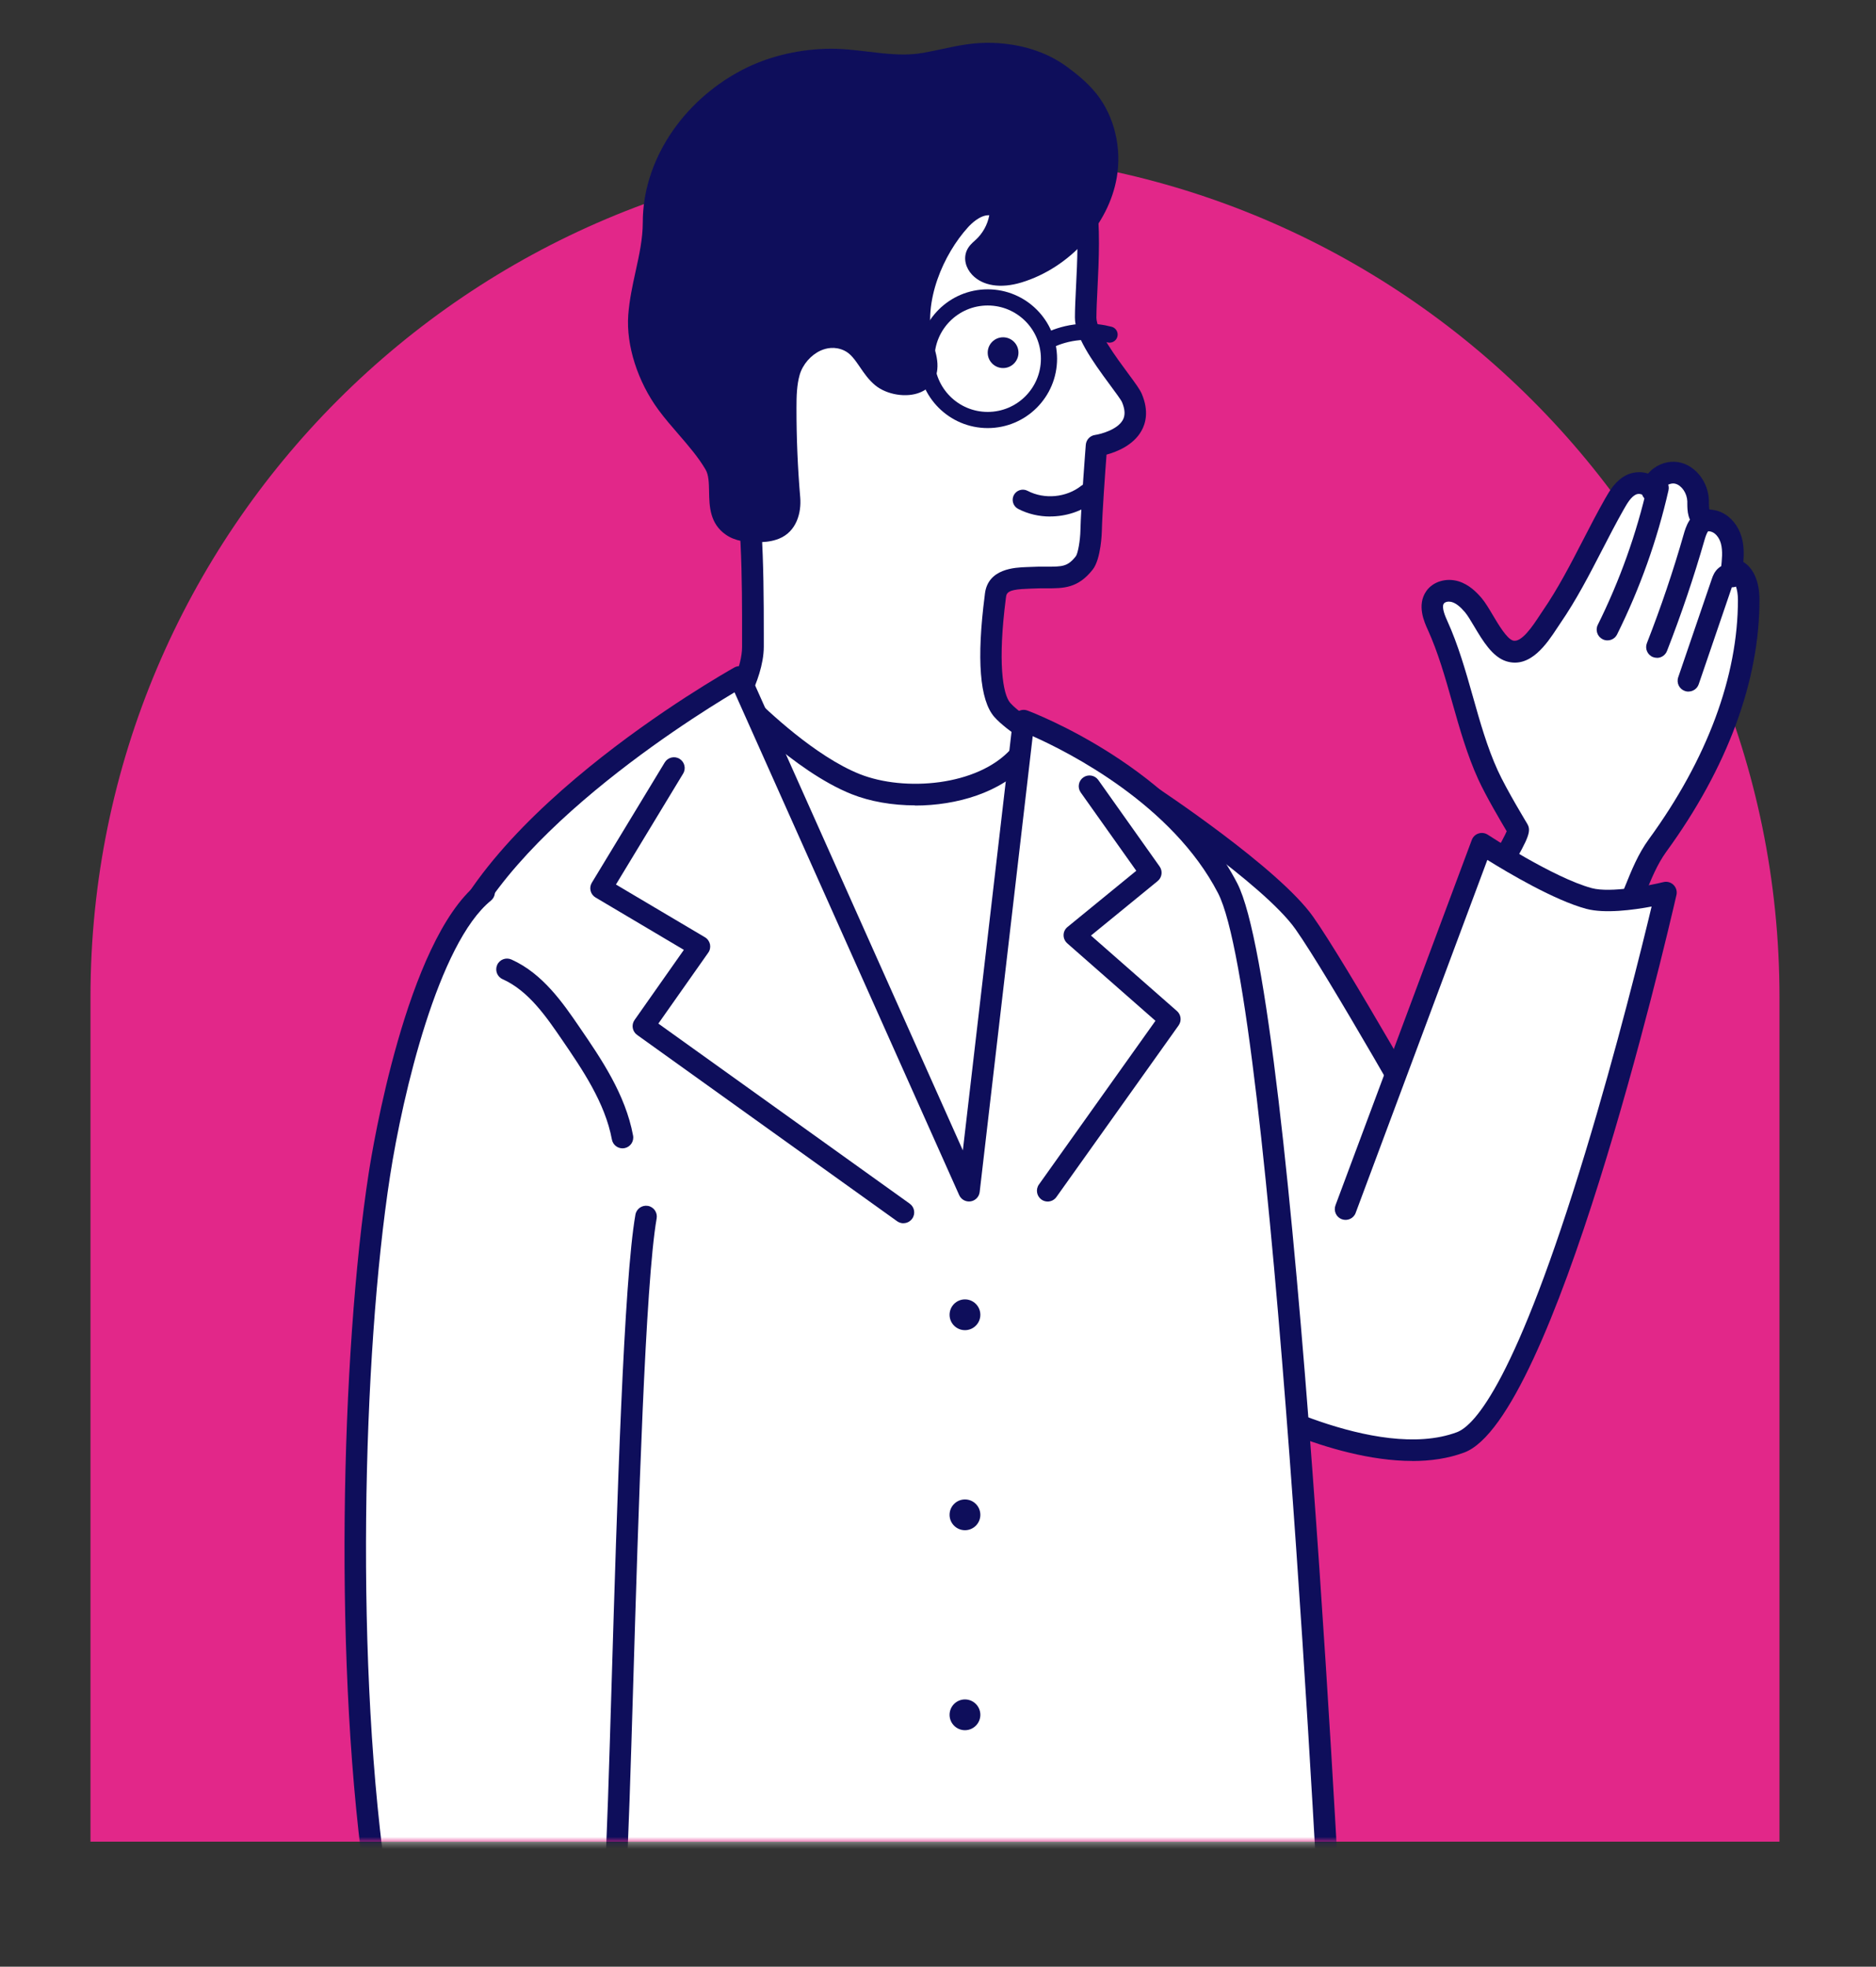
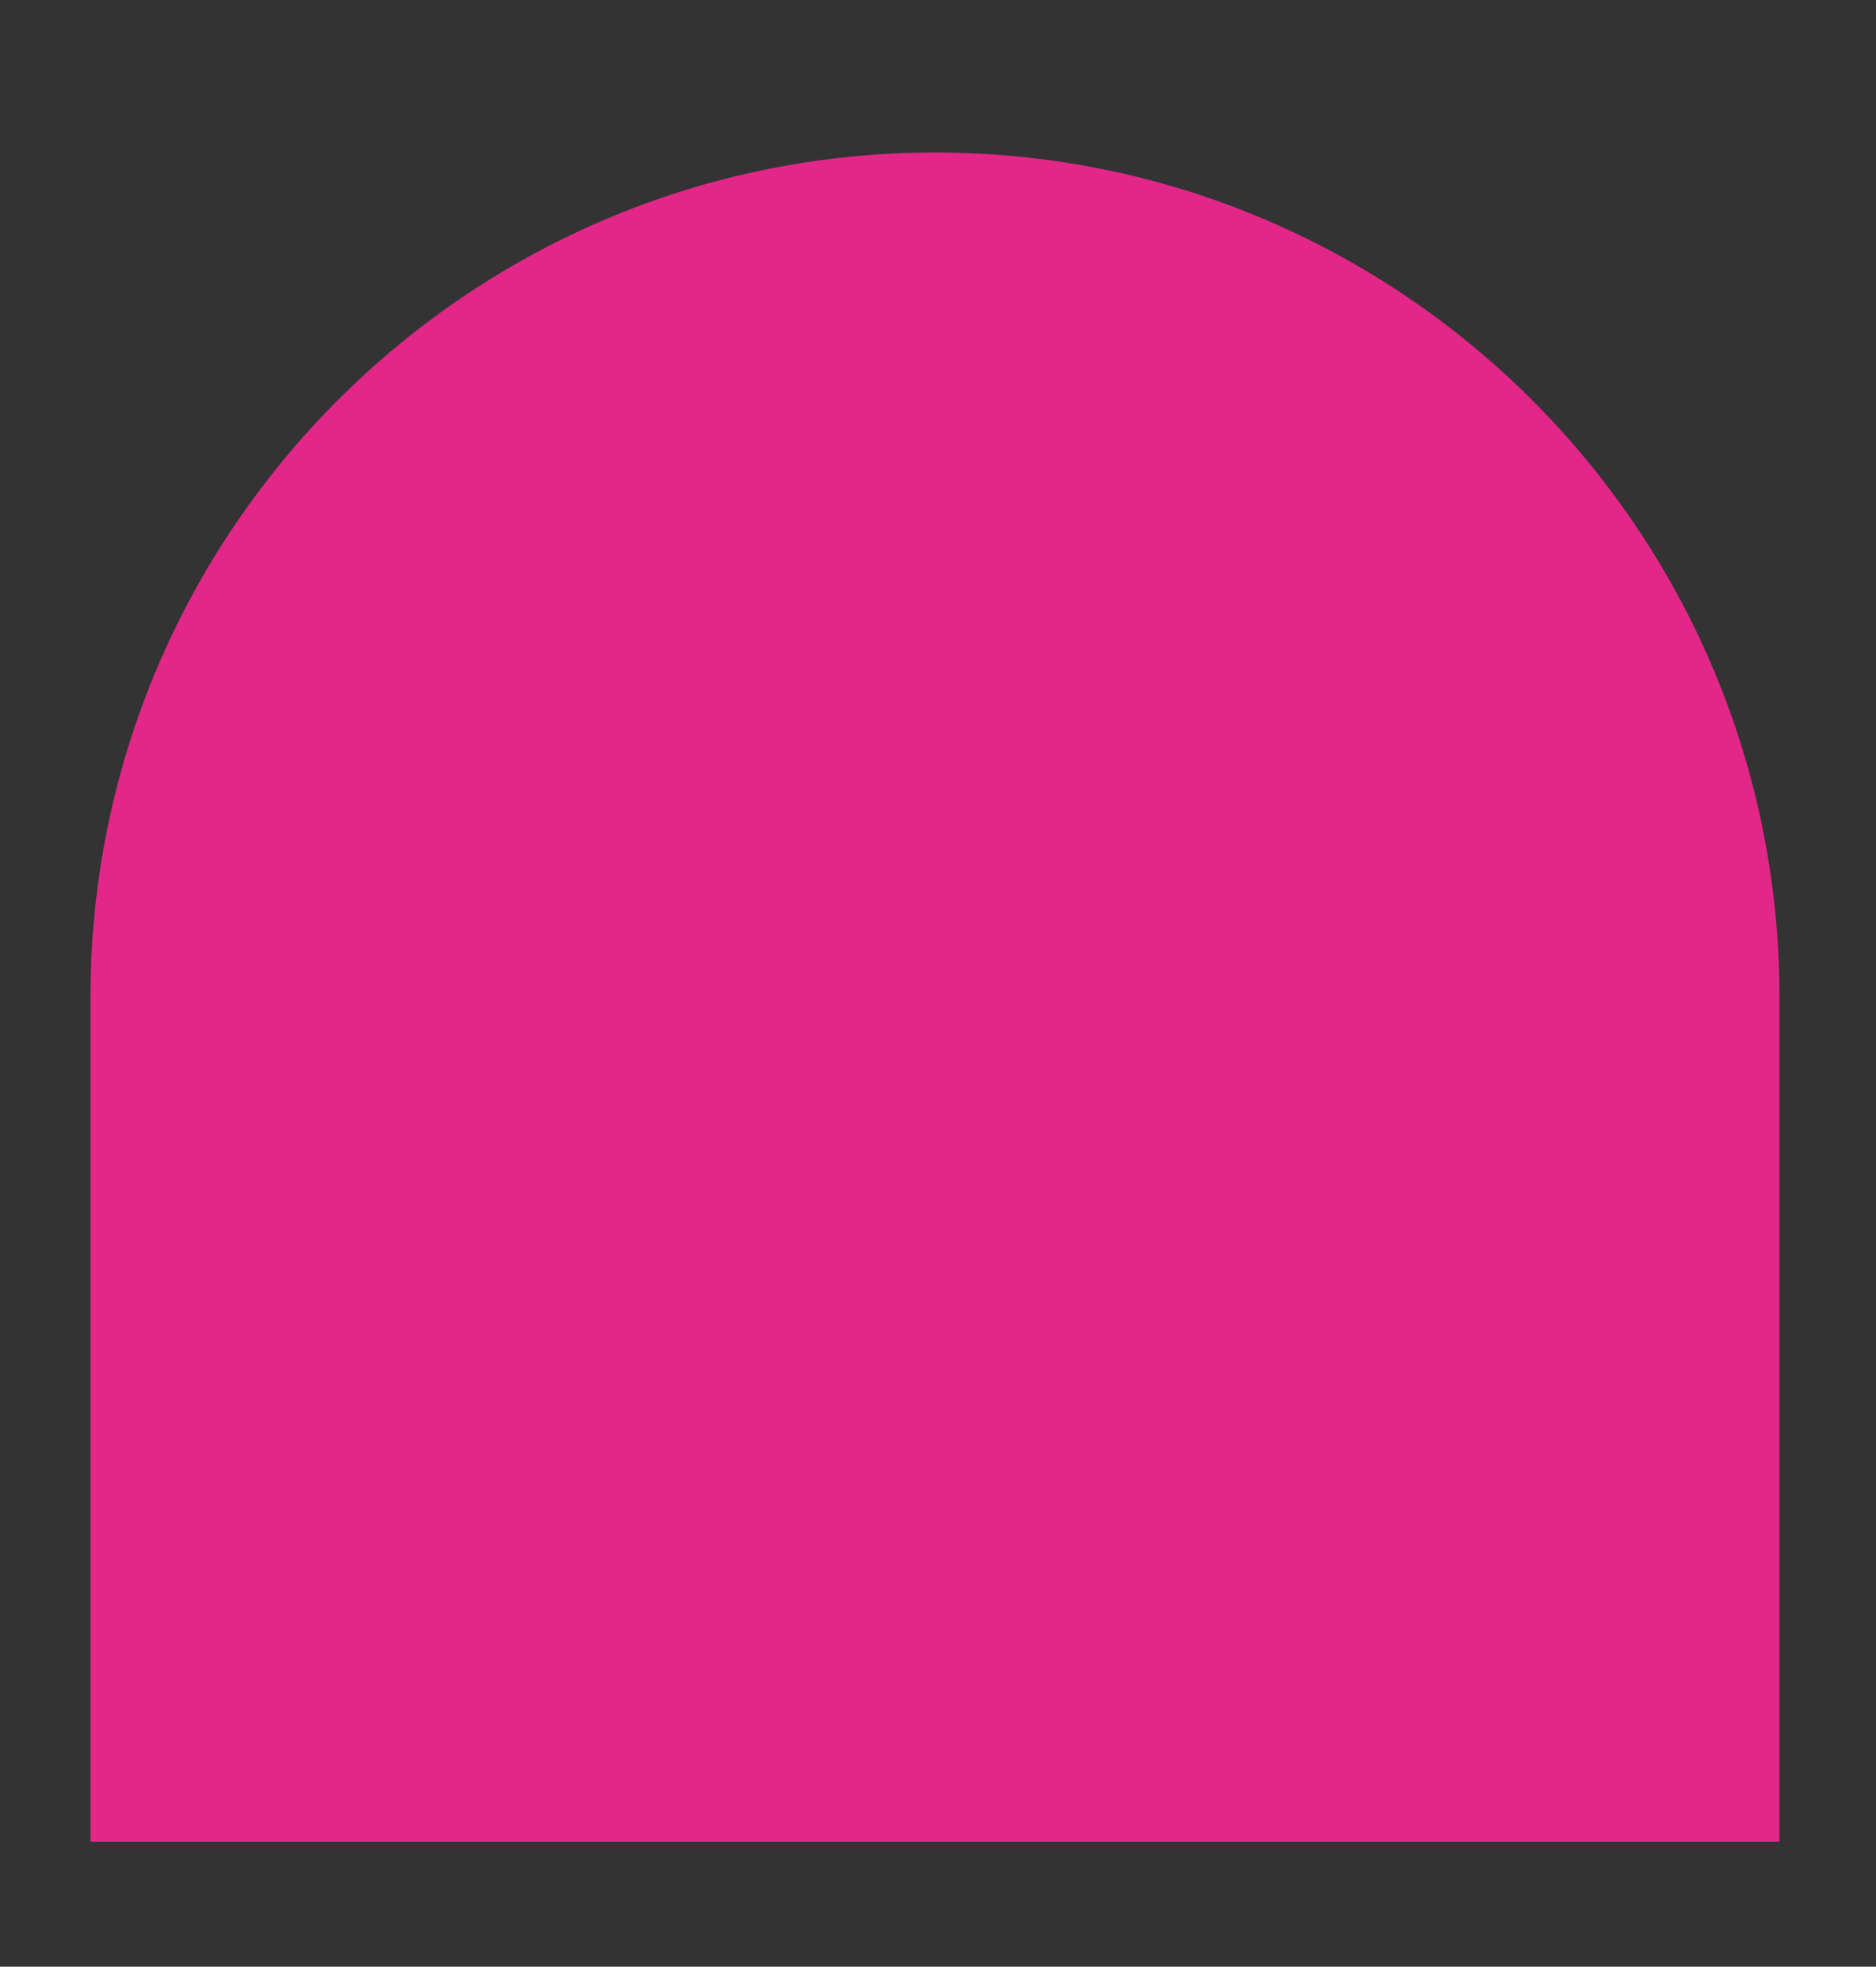
<svg xmlns="http://www.w3.org/2000/svg" width="311" height="326" viewBox="0 0 311 326" fill="none">
  <rect x="0" y="0" width="311" height="326" fill="#333333" stroke="none" />
  <path d="M155 25.28C232.27 25.28 295 88.01 295 165.28V305.28H15V165.28C15 88.01 77.73 25.28 155 25.28Z" fill="#E22789" />
  <mask id="mask0_14_351" style="mask-type:luminance" maskUnits="userSpaceOnUse" x="15" y="0" width="284" height="306">
-     <path d="M298.45 0H15V305.28H298.45V0Z" fill="white" />
-   </mask>
+     </mask>
  <g mask="url(#mask0_14_351)">
    <path d="M209.01 145.36C212.31 148.48 215.06 152.13 217.71 155.82C225.63 166.85 232.8 178.43 239.15 190.44C240.31 192.64 241.46 194.9 241.86 197.35C242.64 202.18 240.42 206.93 238.26 211.31C236.37 215.15 234.3 219.18 230.69 221.48C227.44 223.55 223.4 223.9 219.54 223.91C212.98 223.93 205.77 222.81 201.46 217.85C199.59 215.69 198.46 213 197.43 210.34C195.81 206.13 194.36 201.84 193.11 197.5C191.13 190.65 189.62 183.67 188.12 176.69C187.22 172.54 186.33 168.39 185.43 164.25C184.33 159.13 183.22 154.01 182.12 148.9C181.43 145.7 180.75 142.33 181.72 139.21C185.7 126.4 203.96 140.59 209.01 145.36Z" fill="white" />
    <path d="M246.71 150.64C246.34 148.49 247.27 146.27 248.51 143.81C248.81 143.21 252 138.04 251.65 137.46C251.63 137.42 248.18 131.76 246.66 128.42C243.11 120.63 241.85 111.4 238.29 103.61C237.62 102.14 236.97 100.33 237.9 99.01C238.62 97.99 240.09 97.71 241.28 98.08C242.47 98.45 243.43 99.35 244.24 100.3C245.84 102.2 247.77 107.1 250.25 107.88C253.3 108.84 255.76 104.37 257.19 102.3C261.26 96.39 264.1 89.77 267.63 83.55C268.33 82.33 269.09 81.05 270.33 80.4C271.57 79.74 273.43 80.05 273.93 81.36C273.96 79.35 276.32 77.91 278.25 78.45C280.18 78.99 281.44 81.03 281.51 83.03C281.54 84.09 281.41 85.38 282.3 85.95C282.76 86.25 283.35 86.22 283.89 86.32C285.46 86.62 286.6 88.07 287.02 89.61C287.44 91.15 287.27 92.78 287.09 94.37C289.19 94.53 289.89 97.26 289.89 99.37C289.92 114.11 283.47 128.22 274.79 140.13C269.35 147.6 270.38 158.86 258.02 157.91C254.95 157.67 251.82 156.85 249.47 154.87C247.78 153.45 246.96 152.05 246.72 150.62L246.71 150.64Z" fill="white" />
    <path d="M259.42 159.78C258.93 159.78 258.41 159.76 257.88 159.72C253.9 159.41 250.68 158.25 248.32 156.26C246.39 154.64 245.29 152.9 244.96 150.94C244.48 148.15 245.67 145.49 246.93 143C247 142.86 247.2 142.51 247.48 142.04C248.7 139.95 249.47 138.52 249.78 137.79C248.85 136.23 246.33 131.97 245.05 129.16C243.22 125.14 241.97 120.75 240.77 116.5C239.61 112.38 238.4 108.12 236.68 104.35C236.13 103.14 234.83 100.3 236.45 97.98C237.56 96.39 239.78 95.73 241.83 96.37C243.59 96.92 244.83 98.22 245.62 99.14C246.24 99.88 246.84 100.89 247.48 101.97C248.4 103.52 249.79 105.86 250.8 106.17C252.21 106.62 254.14 103.69 255.17 102.12C255.37 101.81 255.56 101.53 255.73 101.28C258.28 97.58 260.39 93.48 262.44 89.51C263.6 87.25 264.81 84.92 266.09 82.66C266.8 81.42 267.77 79.73 269.51 78.81C270.62 78.22 272.03 78.11 273.22 78.5C273.48 78.19 273.78 77.9 274.12 77.65C275.47 76.64 277.2 76.29 278.74 76.72C281.29 77.43 283.21 80.05 283.3 82.96V83.46C283.31 83.75 283.32 84.2 283.36 84.44C283.44 84.44 283.55 84.46 283.63 84.47C283.83 84.49 284.03 84.52 284.23 84.56C286.33 84.96 288.11 86.76 288.75 89.14C289.12 90.51 289.11 91.87 289.01 93.15C290.67 94.15 291.68 96.4 291.68 99.36C291.71 112.81 286.37 127.27 276.24 141.18C274.72 143.27 273.71 145.78 272.73 148.21C270.54 153.64 268.08 159.76 259.43 159.76L259.42 159.78ZM240.23 99.72C239.85 99.72 239.5 99.84 239.36 100.04C238.91 100.68 239.67 102.33 239.91 102.87C241.74 106.89 242.99 111.28 244.19 115.53C245.35 119.65 246.56 123.91 248.28 127.68C249.75 130.91 253.14 136.47 253.17 136.53C253.88 137.7 253.49 138.79 250.55 143.84C250.33 144.22 250.16 144.5 250.1 144.62C248.9 147 248.2 148.79 248.47 150.34C248.66 151.43 249.36 152.47 250.61 153.53C252.39 155.03 254.93 155.91 258.15 156.16C265.44 156.72 267.11 152.6 269.41 146.9C270.47 144.27 271.56 141.55 273.35 139.1C283.03 125.81 288.13 112.07 288.11 99.39C288.11 97.69 287.58 96.21 286.95 96.17C286.47 96.13 286.02 95.9 285.71 95.53C285.4 95.16 285.26 94.68 285.31 94.2C285.46 92.79 285.62 91.34 285.29 90.1C285.01 89.06 284.29 88.24 283.55 88.1C283.44 88.08 283.32 88.07 283.2 88.05C282.7 87.99 282 87.91 281.33 87.48C279.75 86.47 279.73 84.63 279.72 83.53V83.11C279.67 81.77 278.81 80.49 277.76 80.19C277.29 80.06 276.69 80.19 276.24 80.54C276.08 80.66 275.71 80.98 275.7 81.41C275.69 82.27 275.07 82.99 274.22 83.14C273.37 83.29 272.54 82.82 272.24 82.02C272.15 81.9 271.58 81.77 271.15 82C270.39 82.4 269.82 83.31 269.17 84.46C267.93 86.65 266.74 88.95 265.59 91.18C263.49 95.25 261.32 99.46 258.65 103.34C258.49 103.57 258.32 103.83 258.13 104.12C256.47 106.64 253.69 110.87 249.7 109.61C247.39 108.88 245.79 106.19 244.38 103.82C243.82 102.88 243.29 101.99 242.86 101.48C242.07 100.55 241.39 100.02 240.73 99.81C240.57 99.76 240.39 99.73 240.22 99.73L240.23 99.72Z" fill="#0E0E5B" />
    <path d="M279.9 114.64C279.71 114.64 279.51 114.61 279.32 114.54C278.39 114.22 277.89 113.21 278.21 112.27L283.77 96C283.93 95.53 284.2 94.73 284.93 94.13C285.5 93.66 286.27 93.44 287.01 93.55C287.69 93.65 288.27 94.01 288.65 94.56C289.2 95.38 288.99 96.49 288.18 97.04C287.85 97.26 287.47 97.36 287.1 97.35L281.61 113.42C281.36 114.16 280.66 114.63 279.92 114.63L279.9 114.64Z" fill="#0E0E5B" />
    <path d="M274.68 109.04C274.46 109.04 274.24 109 274.03 108.92C273.11 108.56 272.66 107.52 273.02 106.61C275.33 100.71 277.39 94.63 279.13 88.54C279.43 87.49 280.14 85.02 282.47 84.45C283.43 84.22 284.4 84.8 284.63 85.76C284.87 86.72 284.28 87.69 283.32 87.92C283.32 87.92 283 88.01 282.57 89.52C280.79 95.72 278.7 101.9 276.35 107.91C276.07 108.62 275.4 109.05 274.69 109.05L274.68 109.04Z" fill="#0E0E5B" />
    <path d="M266.47 106.15C266.2 106.15 265.93 106.09 265.68 105.96C264.8 105.52 264.44 104.45 264.88 103.57C268.52 96.24 271.3 88.47 273.12 80.48C273.34 79.52 274.3 78.91 275.26 79.14C276.22 79.36 276.82 80.32 276.6 81.28C274.72 89.54 271.85 97.57 268.08 105.16C267.77 105.79 267.14 106.15 266.48 106.15H266.47Z" fill="#0E0E5B" />
-     <path d="M237.96 191.31C237.34 191.31 236.73 190.98 236.4 190.4C236.24 190.11 220.19 161.72 214.76 154.02C209.47 146.52 189.54 133.34 189.34 133.21C188.52 132.67 188.29 131.56 188.83 130.73C189.37 129.91 190.48 129.68 191.31 130.22C192.15 130.78 212 143.91 217.68 151.95C223.22 159.8 238.85 187.46 239.51 188.64C240 189.5 239.69 190.59 238.83 191.07C238.55 191.23 238.25 191.3 237.95 191.3L237.96 191.31Z" fill="#0E0E5B" />
-     <path d="M223.08 200.42L245.68 139.84C245.68 139.84 256.73 147.12 263.44 148.92C267.65 150.05 276.19 147.93 276.19 147.93C276.19 147.93 256.46 233.74 242.13 239.08C227.8 244.42 205.02 231.55 205.02 231.55L223.07 200.41L223.08 200.42Z" fill="white" />
    <path d="M234.14 242.17C220.37 242.17 204.93 233.56 204.15 233.11C203.29 232.62 202.99 231.54 203.47 230.68C203.95 229.82 205.05 229.52 205.9 230C206.12 230.12 228.14 242.39 241.51 237.41C244.54 236.28 251.35 228.75 262.82 191C268.06 173.76 272.25 156.75 273.8 150.27C270.77 150.84 266.03 151.47 262.97 150.65C257.69 149.23 250.08 144.72 246.57 142.54L224.74 201.05C224.4 201.98 223.37 202.44 222.44 202.1C221.52 201.76 221.05 200.73 221.39 199.8L243.99 139.23C244.18 138.72 244.59 138.32 245.11 138.16C245.63 137.99 246.19 138.07 246.65 138.37C246.76 138.44 257.54 145.51 263.89 147.22C266.98 148.05 273.5 146.78 275.75 146.22C276.35 146.07 276.99 146.24 277.43 146.68C277.87 147.11 278.06 147.75 277.92 148.35C275.88 157.23 257.54 235.26 242.74 240.77C240.06 241.77 237.13 242.18 234.12 242.18L234.14 242.17Z" fill="#0E0E5B" />
    <path d="M211.67 282.31C211.67 281.83 211.48 281.37 211.14 281.04C210.8 280.7 210.32 280.5 209.86 280.53L86.03 282.23C85.11 282.24 84.36 282.94 84.27 283.86C84.24 284.14 81.74 312.5 83.44 336.76C85.09 360.27 95.45 451.16 96.11 456.96C95.46 460.11 89.64 488.72 88.2 501.93C85.56 526.24 82.19 577.85 83.7 581.44C84.9 584.29 89.97 584.82 97.56 585.3C99.16 585.4 100.55 585.49 101.47 585.62C105.5 586.17 122.04 587.07 122.74 587.11C123.64 587.18 124.43 586.54 124.59 585.66C132.5 544.02 144.91 480.75 146.65 477.16C148.38 474.29 152.39 419.43 154.15 394.36L155.84 394.1L164.2 459.88C164.2 461.39 164.17 477.7 163.63 490.5C163.32 497.73 164.09 521.58 165.31 542.56C167.8 585.53 170 586.44 171.46 587.05C173.08 587.72 177.3 588 182.23 588C190.78 588 201.45 587.15 204.21 586.03C208.41 584.32 210.32 582.55 210.53 582.35C210.88 582.02 211.07 581.56 211.08 581.08L211.83 494.36L211.67 282.32V282.31Z" fill="#0E0E5B" />
    <path d="M179.59 293.59C174.01 294.88 167.12 296.1 158.62 297.08C155.91 297.39 152.85 297.56 149.56 297.6L125.02 297.42L118.8 116.54L168.33 120.75C168.33 120.75 187.59 158.98 190.35 167.28C193.12 175.58 190 290.86 190 290.86L179.59 297.22V293.59Z" fill="white" />
    <path d="M122.35 115.47C122.35 115.47 124.81 111.05 124.81 107.22C124.81 98.27 124.99 81.76 122.45 77.16C118.33 69.68 118.28 50.14 120.05 41.4C122.69 28.36 128.49 22.55 140.56 19.92C146.69 18.58 153.05 17.65 159.29 17.6C161.18 17.58 163.07 17.57 164.94 17.81C168.33 18.25 171.61 19.57 174.36 21.6C182.6 27.66 180.01 44.27 179.97 52.65C179.95 56.6 186.86 64.14 187.65 66.01C190.46 72.66 181.77 73.9 181.77 73.9C181.77 73.9 180.97 84 180.89 87.99C180.86 89.28 180.55 92.3 179.76 93.32C177.29 96.47 175.29 95.54 170.81 95.79C168.97 95.89 165.41 95.71 165.04 98.66C164.81 100.49 162.92 113.98 166.16 117.69C167.71 119.47 171.89 122.09 171.89 122.09L168.91 125.4C162.94 132.02 150.12 133.3 141.84 130C132.52 126.28 122.35 115.49 122.35 115.49V115.47Z" fill="white" />
    <path d="M151.71 133.5C147.93 133.5 144.24 132.86 141.18 131.64C131.6 127.82 121.48 117.15 121.05 116.7C120.52 116.13 120.41 115.29 120.79 114.61C120.81 114.57 123.02 110.54 123.02 107.22V105.55C123.03 97.3 123.05 81.94 120.89 78.02C116.32 69.72 116.62 49.36 118.3 41.05C121.06 27.42 127.2 21.01 140.18 18.18C147.23 16.64 153.48 15.87 159.28 15.82C161.2 15.8 163.18 15.78 165.18 16.05C168.88 16.53 172.42 17.96 175.43 20.17C183.02 25.76 182.4 38.49 181.94 47.79C181.85 49.58 181.77 51.26 181.76 52.66C181.75 54.79 185.15 59.38 186.97 61.84C188.28 63.61 188.98 64.57 189.29 65.31C190.49 68.15 189.92 70.2 189.22 71.43C187.88 73.81 185.14 74.9 183.44 75.36C183.22 78.22 182.73 84.99 182.66 88.02C182.66 88.21 182.54 92.63 181.15 94.41C178.7 97.54 176.28 97.53 173.47 97.52C172.71 97.52 171.85 97.52 170.89 97.57L170.28 97.6C167.75 97.69 166.9 98 166.79 98.88L166.75 99.16C165.38 109.77 166.23 115.09 167.48 116.52C168.61 117.81 171.71 119.9 172.81 120.59C173.26 120.87 173.56 121.33 173.63 121.86C173.7 122.38 173.54 122.91 173.19 123.3L170.21 126.61C165.93 131.36 158.64 133.53 151.68 133.53L151.71 133.5ZM124.52 115.12C127.13 117.73 135.19 125.39 142.51 128.31C149.93 131.27 162.06 130.3 167.59 124.17L169.18 122.4C167.76 121.42 165.86 120.01 164.83 118.83C162.41 116.06 161.88 109.28 163.25 98.67L163.28 98.4C163.8 94.23 168.27 94.07 170.18 94L170.72 93.98C171.78 93.92 172.7 93.92 173.51 93.93C176.11 93.93 176.99 93.94 178.36 92.19C178.7 91.72 179.08 89.56 179.11 87.92C179.2 83.93 179.97 74.15 180 73.73C180.07 72.9 180.7 72.22 181.53 72.1C182.5 71.96 185.23 71.23 186.13 69.63C186.56 68.86 186.52 67.89 186.01 66.67C185.85 66.29 184.88 64.98 184.11 63.94C180.86 59.56 178.18 55.68 178.2 52.61C178.2 51.13 178.29 49.41 178.38 47.58C178.8 39.09 179.37 27.46 173.32 23.01C170.8 21.16 167.83 19.96 164.73 19.56C162.98 19.33 161.12 19.35 159.33 19.36C153.78 19.41 147.77 20.16 140.96 21.64C129.47 24.15 124.28 29.59 121.82 41.73C120.04 50.54 120.32 69.52 124.04 76.27C126.44 80.64 126.63 93.12 126.62 105.53V107.19C126.62 110.19 125.34 113.4 124.54 115.1L124.52 115.12Z" fill="#0E0E5B" />
    <path d="M181.78 15.56C180.25 13.63 178.3 12.11 176.78 11C173.52 8.63 169.33 7.28 164.66 7.11C161.49 6.99 158.93 7.54 156.23 8.12C155.19 8.34 154.13 8.57 152.99 8.77C152.63 8.83 152.27 8.88 151.92 8.92C149.36 9.21 146.74 8.9 143.97 8.57C141.68 8.3 139.31 8.01 136.92 8.09C131.88 8.25 127.05 9.48 122.94 11.64C112.99 16.89 106.56 26.77 106.56 36.83C106.56 39.56 105.98 42.22 105.36 45.03C104.85 47.35 104.33 49.76 104.15 52.24C103.79 57.23 105.7 63.24 109.15 67.93C110.18 69.33 111.34 70.67 112.46 71.96C114.16 73.93 115.77 75.79 116.97 77.84C117.5 78.74 117.52 80.08 117.55 81.49C117.59 83.86 117.65 86.81 120.37 88.66C121.9 89.71 123.76 89.88 125.27 89.88C125.37 89.88 125.47 89.88 125.57 89.88C126.52 89.87 127.63 89.81 128.71 89.45C128.85 89.4 128.99 89.35 129.13 89.3C132.06 88.12 132.87 84.99 132.66 82.46C132.24 77.53 132.03 72.53 132.04 67.58C132.04 65.66 132.09 63.8 132.57 62.13C133.07 60.41 134.43 58.84 136.05 58.11C136.96 57.7 138.38 57.37 139.96 58.11C141.04 58.62 141.74 59.66 142.56 60.85C143.24 61.85 144.01 62.98 145.1 63.87C147.02 65.45 150.28 65.97 152.51 65.06C154.17 64.39 155.19 63.04 155.38 61.26C155.53 59.88 155.17 58.63 154.86 57.52C154.79 57.26 154.71 57 154.64 56.73C152.92 49.96 156.45 42.11 160.46 37.69C160.93 37.17 162.47 35.6 164 35.68C163.72 37.24 162.89 38.74 161.69 39.81L161.56 39.93C161.14 40.3 160.57 40.81 160.24 41.6C159.72 42.88 160.07 44.39 161.16 45.55C162.91 47.4 165.89 47.86 169.34 46.82C177.31 44.4 183.81 37.24 185.14 29.4C185.98 24.44 184.72 19.26 181.76 15.53L181.78 15.56Z" fill="#0E0E5B" />
    <path d="M122.59 112.2C122.59 112.2 77.61 137.36 73.07 162.93C68.24 190.11 75.49 292.17 79.71 308.48C83.93 324.79 79.05 340.66 79.05 340.66L103.37 344.44C111.94 344.58 120.83 345.26 129.37 344.62L152.4 343.59L160.12 313.64L168.58 342.21C168.58 342.21 187.36 341.21 192.63 340.76C213.08 339.04 221.19 332.56 221.19 332.56C221.19 332.56 213.16 165.96 203.5 147.23C193.84 128.51 169.68 119.45 169.68 119.45L160.62 197.36L122.57 112.2H122.59Z" fill="white" />
    <path d="M121.32 346.69C117.79 346.69 114.24 346.57 110.76 346.45C108.27 346.37 105.8 346.28 103.35 346.24C103.27 346.24 103.19 346.24 103.1 346.22L78.78 342.44C78.27 342.36 77.82 342.06 77.54 341.62C77.26 341.18 77.19 340.64 77.35 340.15C77.4 340 82.03 324.54 77.99 308.94C73.58 291.92 66.49 189.81 71.32 162.63C75.96 136.52 119.86 111.7 121.73 110.65C122.17 110.4 122.69 110.36 123.16 110.51C123.64 110.67 124.02 111.02 124.23 111.48L159.62 190.69L167.93 119.25C167.99 118.7 168.3 118.22 168.77 117.93C169.24 117.64 169.81 117.59 170.33 117.78C171.34 118.16 195.24 127.3 205.11 146.41C214.84 165.26 222.67 325.65 223 332.47C223.03 333.04 222.78 333.59 222.33 333.95C221.98 334.23 213.56 340.8 192.8 342.54C187.56 342.98 169.46 343.95 168.69 343.99C167.86 344.04 167.12 343.51 166.88 342.71L160.25 320.33L154.14 344.04C153.94 344.8 153.27 345.34 152.49 345.38L129.46 346.41C126.78 346.61 124.06 346.69 121.32 346.69ZM103.53 342.67C105.96 342.71 108.42 342.8 110.88 342.88C116.96 343.09 123.25 343.3 129.25 342.85L151.01 341.88L158.4 313.2C158.6 312.42 159.29 311.87 160.1 311.86C160.89 311.85 161.62 312.37 161.84 313.14L169.9 340.36C174.36 340.12 188.14 339.36 192.49 338.99C208.75 337.62 217.01 333.15 219.37 331.66C218.68 317.82 210.92 165.49 201.93 148.06C194.35 133.38 177.21 124.7 171.2 122.03L162.41 197.58C162.32 198.38 161.7 199.02 160.91 199.14C160.11 199.26 159.34 198.84 159.01 198.1L121.77 114.76C113.62 119.62 78.68 141.57 74.82 163.26C70.04 190.15 77.07 291.2 81.43 308.05C84.9 321.45 82.46 334.38 81.28 339.22L103.52 342.68L103.53 342.67Z" fill="#0E0E5B" />
    <path d="M110.04 174.14C113.36 190.11 108.42 206.46 105.03 222.39C101.85 237.34 102.37 253.16 101.68 268.42C100.92 285.04 100.16 326.29 99.41 342.9C99.38 343.54 99.35 344.19 99.13 344.79C97.49 349.2 82.93 348.61 79.35 348.41C77.88 348.33 76.39 348.24 75.01 347.76C71.43 346.51 70.41 342.74 69.46 339.46C67.06 331.24 65.41 322.81 64.02 314.35C58.89 283.09 59.1 225.3 63.93 194.03C65.81 181.91 72.02 145.47 87.33 147.11C99.96 148.46 107.57 162.15 110.06 174.11L110.04 174.14Z" fill="white" />
    <path d="M82.82 350.17C79.19 350.17 75.78 349.84 73.12 349.14L70.18 348.44C69.56 348.29 69.07 347.82 68.88 347.21C68.53 346.03 68.08 344.82 67.65 343.64C67.19 342.38 66.71 341.09 66.34 339.8C64.04 331.94 62.25 323.65 60.85 314.46C55.17 277.16 56.54 224.13 61.13 194.41C61.73 190.51 67.36 156.05 79.14 146.51C79.9 145.89 81.03 146.01 81.65 146.77C82.27 147.54 82.15 148.66 81.39 149.28C72.67 156.35 66.77 181.31 64.66 194.95C60.1 224.4 58.75 276.95 64.38 313.91C65.75 322.94 67.51 331.07 69.76 338.78C70.1 339.95 70.54 341.14 71 342.39C71.33 343.3 71.68 344.23 71.99 345.18L73.98 345.66C80.46 347.35 92.15 346.62 99.36 344.18C99.43 338.91 99.75 318.64 100.23 311.17C100.6 305.54 100.97 293.15 101.4 278.81C102.29 249.17 103.41 212.28 105.34 201.34C105.51 200.37 106.44 199.72 107.41 199.89C108.38 200.06 109.03 200.99 108.86 201.96C106.98 212.64 105.82 250.94 104.98 278.91C104.55 293.29 104.17 305.7 103.8 311.4C103.26 319.74 102.92 345.2 102.92 345.46C102.92 346.19 102.46 346.83 101.79 347.1C96.79 349.07 89.43 350.16 82.83 350.16L82.82 350.17Z" fill="#0E0E5B" />
    <path d="M149.77 202.77C149.41 202.77 149.05 202.66 148.73 202.44L105.62 171.55C104.82 170.98 104.63 169.87 105.2 169.07L113.37 157.45L98.73 148.77C98.32 148.53 98.02 148.13 97.91 147.67C97.79 147.21 97.87 146.72 98.12 146.31L110.2 126.38C110.71 125.54 111.81 125.27 112.65 125.78C113.49 126.29 113.76 127.39 113.25 128.23L102.11 146.62L116.86 155.36C117.29 155.61 117.59 156.04 117.7 156.52C117.8 157.01 117.7 157.52 117.41 157.92L109.14 169.67L150.81 199.52C151.61 200.09 151.8 201.21 151.22 202.01C150.87 202.5 150.32 202.76 149.77 202.76V202.77Z" fill="#0E0E5B" />
-     <path d="M173.68 199.17C173.32 199.17 172.96 199.06 172.65 198.84C171.85 198.27 171.66 197.15 172.23 196.35L191.55 169.21L176.93 156.37C176.54 156.02 176.31 155.52 176.32 155C176.32 154.47 176.57 153.98 176.98 153.65L188.37 144.34L179.16 131.36C178.59 130.56 178.78 129.44 179.58 128.87C180.39 128.3 181.5 128.49 182.07 129.29L192.24 143.63C192.78 144.4 192.64 145.45 191.91 146.05L180.86 155.08L195.11 167.59C195.8 168.19 195.92 169.22 195.39 169.97L175.13 198.42C174.78 198.91 174.23 199.17 173.67 199.17H173.68Z" fill="#0E0E5B" />
    <path d="M103.2 190.35C102.35 190.35 101.6 189.75 101.44 188.89C100.31 182.78 96.49 177.2 93.13 172.29C90.54 168.51 87.61 164.23 83.32 162.31C82.42 161.91 82.02 160.85 82.42 159.95C82.82 159.05 83.88 158.65 84.78 159.05C89.99 161.38 93.36 166.31 96.07 170.27C99.64 175.48 103.68 181.38 104.95 188.24C105.13 189.21 104.49 190.14 103.52 190.32C103.41 190.34 103.3 190.35 103.19 190.35H103.2Z" fill="#0E0E5B" />
    <path d="M174.09 85.62C172.25 85.62 170.41 85.2 168.78 84.35C167.96 83.92 167.64 82.9 168.07 82.07C168.5 81.25 169.53 80.93 170.35 81.36C173.13 82.82 176.79 82.48 179.25 80.52C179.98 79.94 181.04 80.06 181.62 80.79C182.2 81.52 182.08 82.58 181.35 83.16C179.32 84.78 176.7 85.61 174.09 85.61V85.62Z" fill="#0E0E5B" />
    <path d="M159.97 220.49C161.378 220.49 162.52 219.348 162.52 217.94C162.52 216.531 161.378 215.39 159.97 215.39C158.562 215.39 157.42 216.531 157.42 217.94C157.42 219.348 158.562 220.49 159.97 220.49Z" fill="#0E0E5B" />
    <path d="M159.97 253.65C161.378 253.65 162.52 252.508 162.52 251.1C162.52 249.691 161.378 248.55 159.97 248.55C158.562 248.55 157.42 249.691 157.42 251.1C157.42 252.508 158.562 253.65 159.97 253.65Z" fill="#0E0E5B" />
    <path d="M159.97 286.8C161.378 286.8 162.52 285.658 162.52 284.25C162.52 282.841 161.378 281.7 159.97 281.7C158.562 281.7 157.42 282.841 157.42 284.25C157.42 285.658 158.562 286.8 159.97 286.8Z" fill="#0E0E5B" />
    <path d="M163.74 69.62C169.351 69.62 173.9 65.071 173.9 59.46C173.9 53.849 169.351 49.3 163.74 49.3C158.129 49.3 153.58 53.849 153.58 59.46C153.58 65.071 158.129 69.62 163.74 69.62Z" stroke="#0E0E5B" stroke-width="2.68" stroke-miterlimit="10" />
-     <path d="M166.29 61.01C167.698 61.01 168.84 59.868 168.84 58.46C168.84 57.051 167.698 55.91 166.29 55.91C164.882 55.91 163.74 57.051 163.74 58.46C163.74 59.868 164.882 61.01 166.29 61.01Z" fill="#0E0E5B" />
    <path d="M174.2 56.27C175.25 55.8 176.9 55.21 179 55.04C181.1 54.86 182.83 55.17 183.94 55.46" stroke="#0E0E5B" stroke-width="2.68" stroke-miterlimit="10" stroke-linecap="round" />
  </g>
</svg>